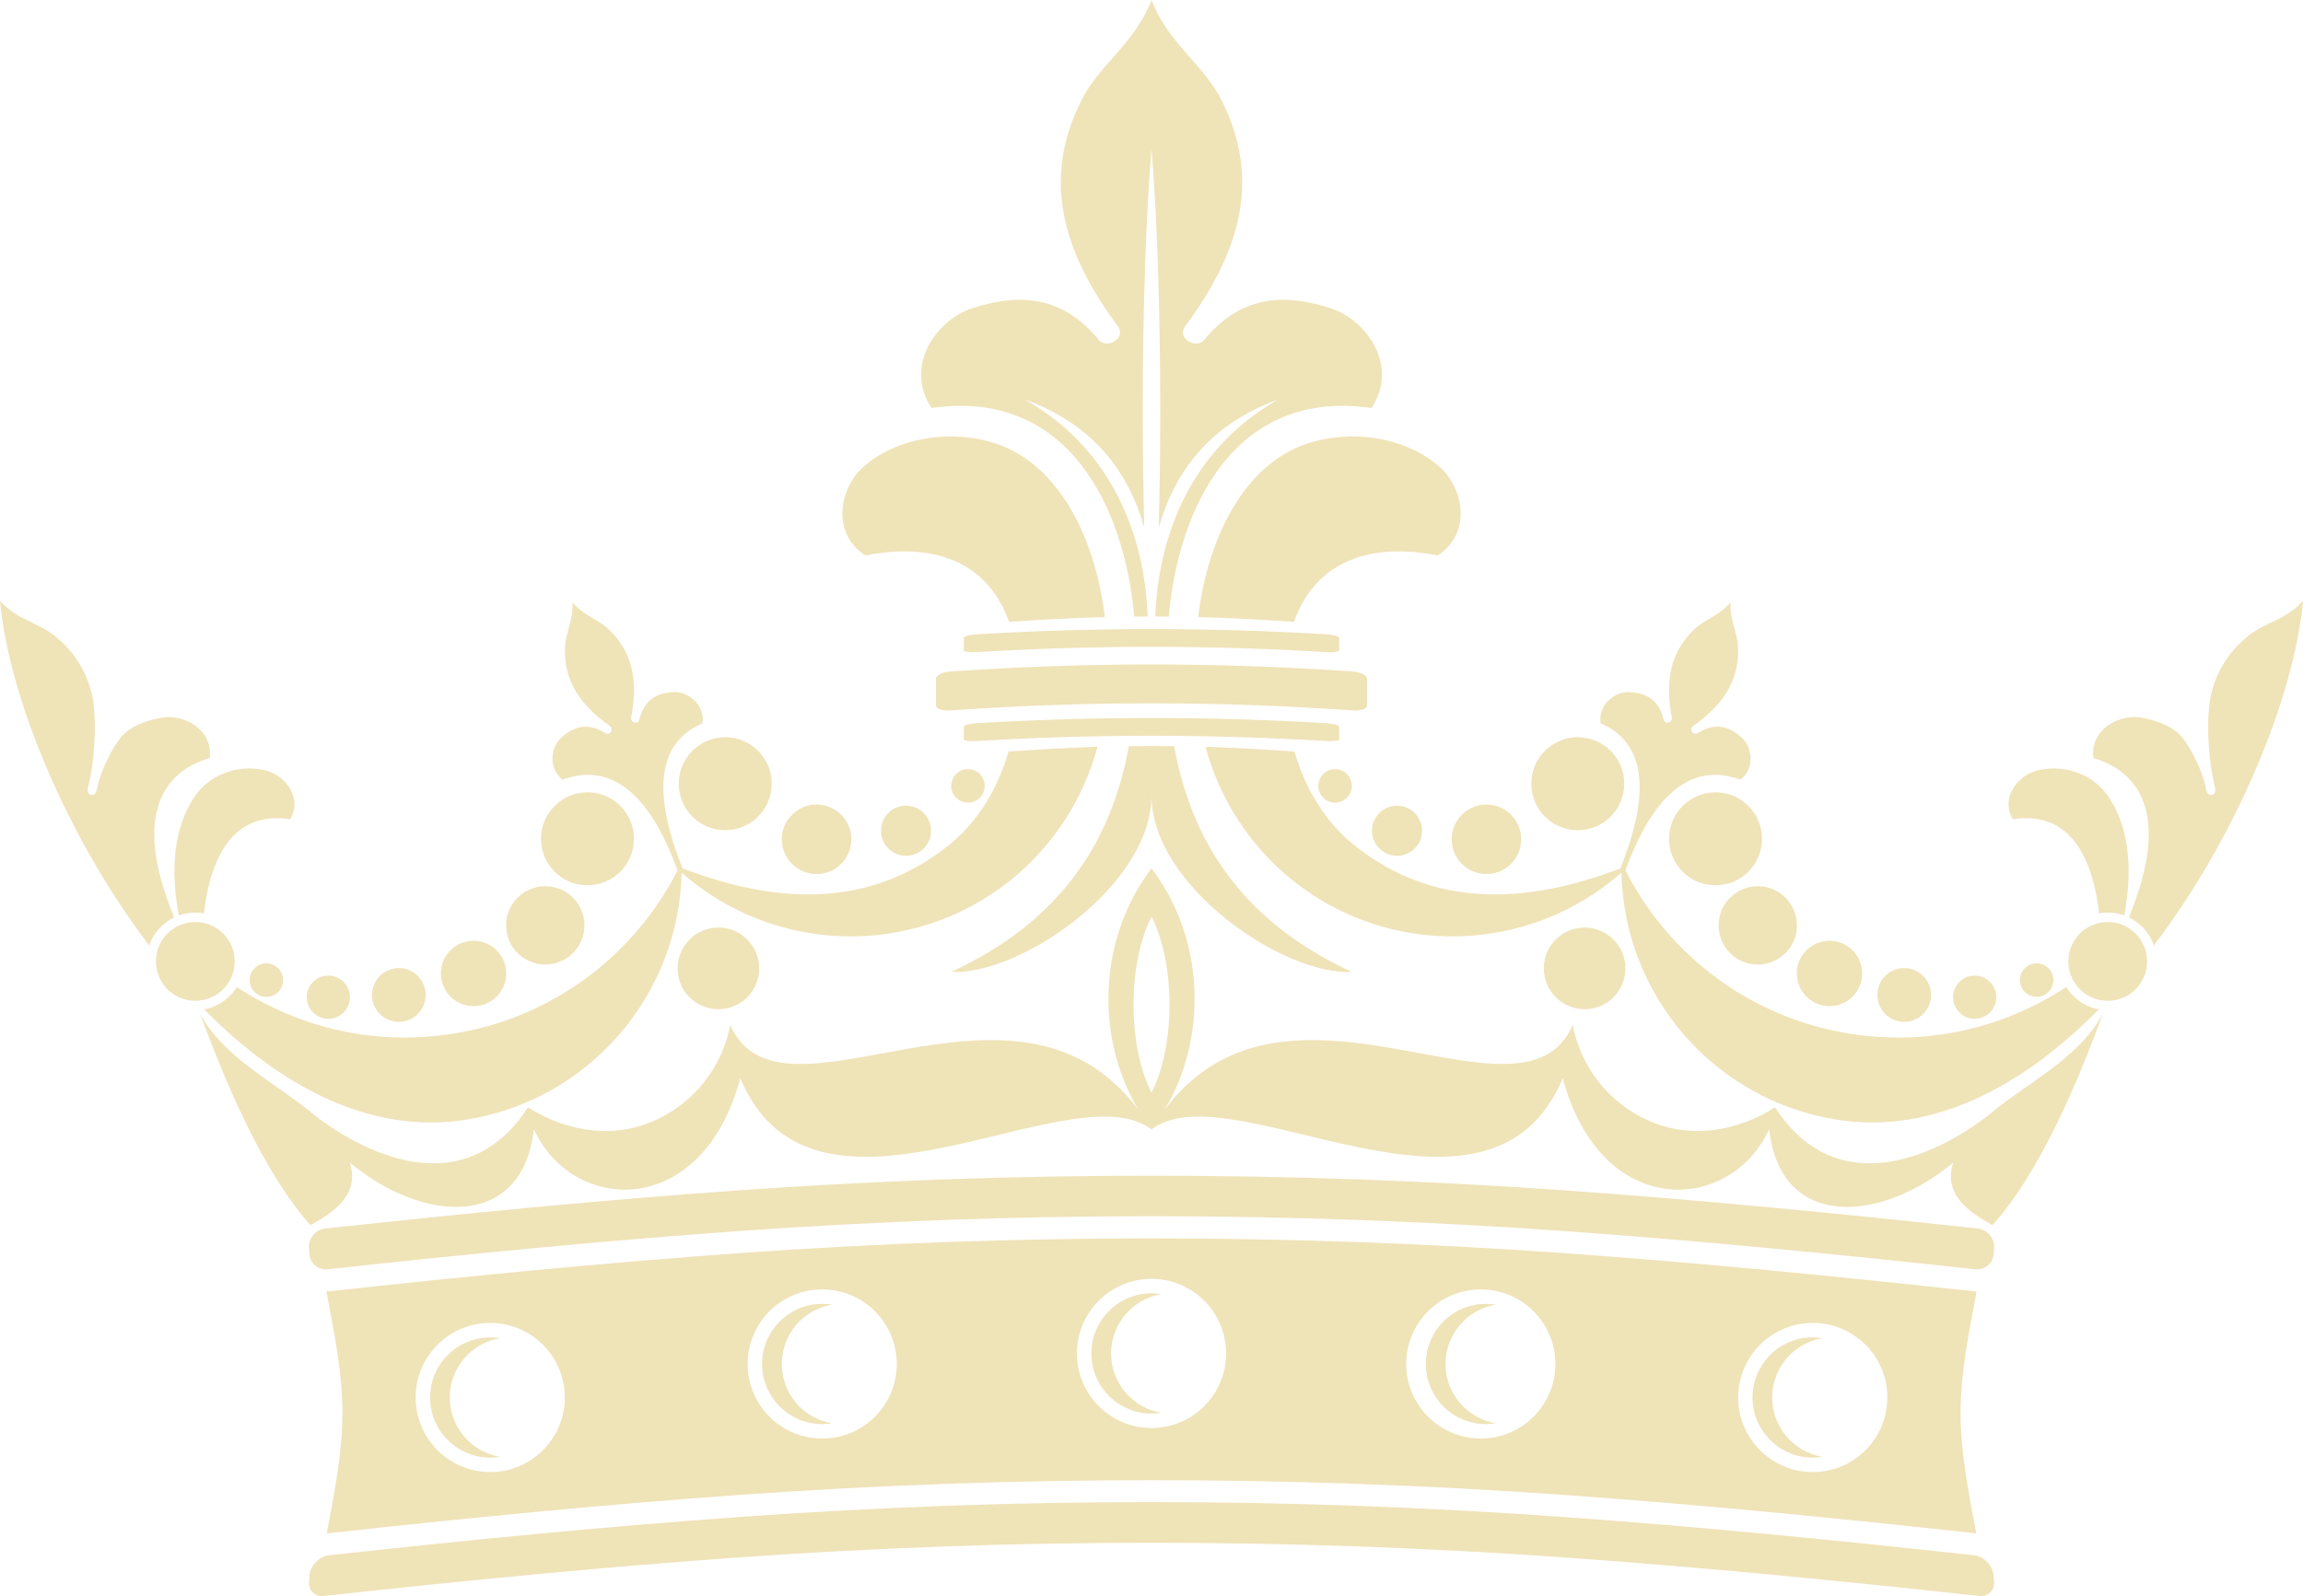
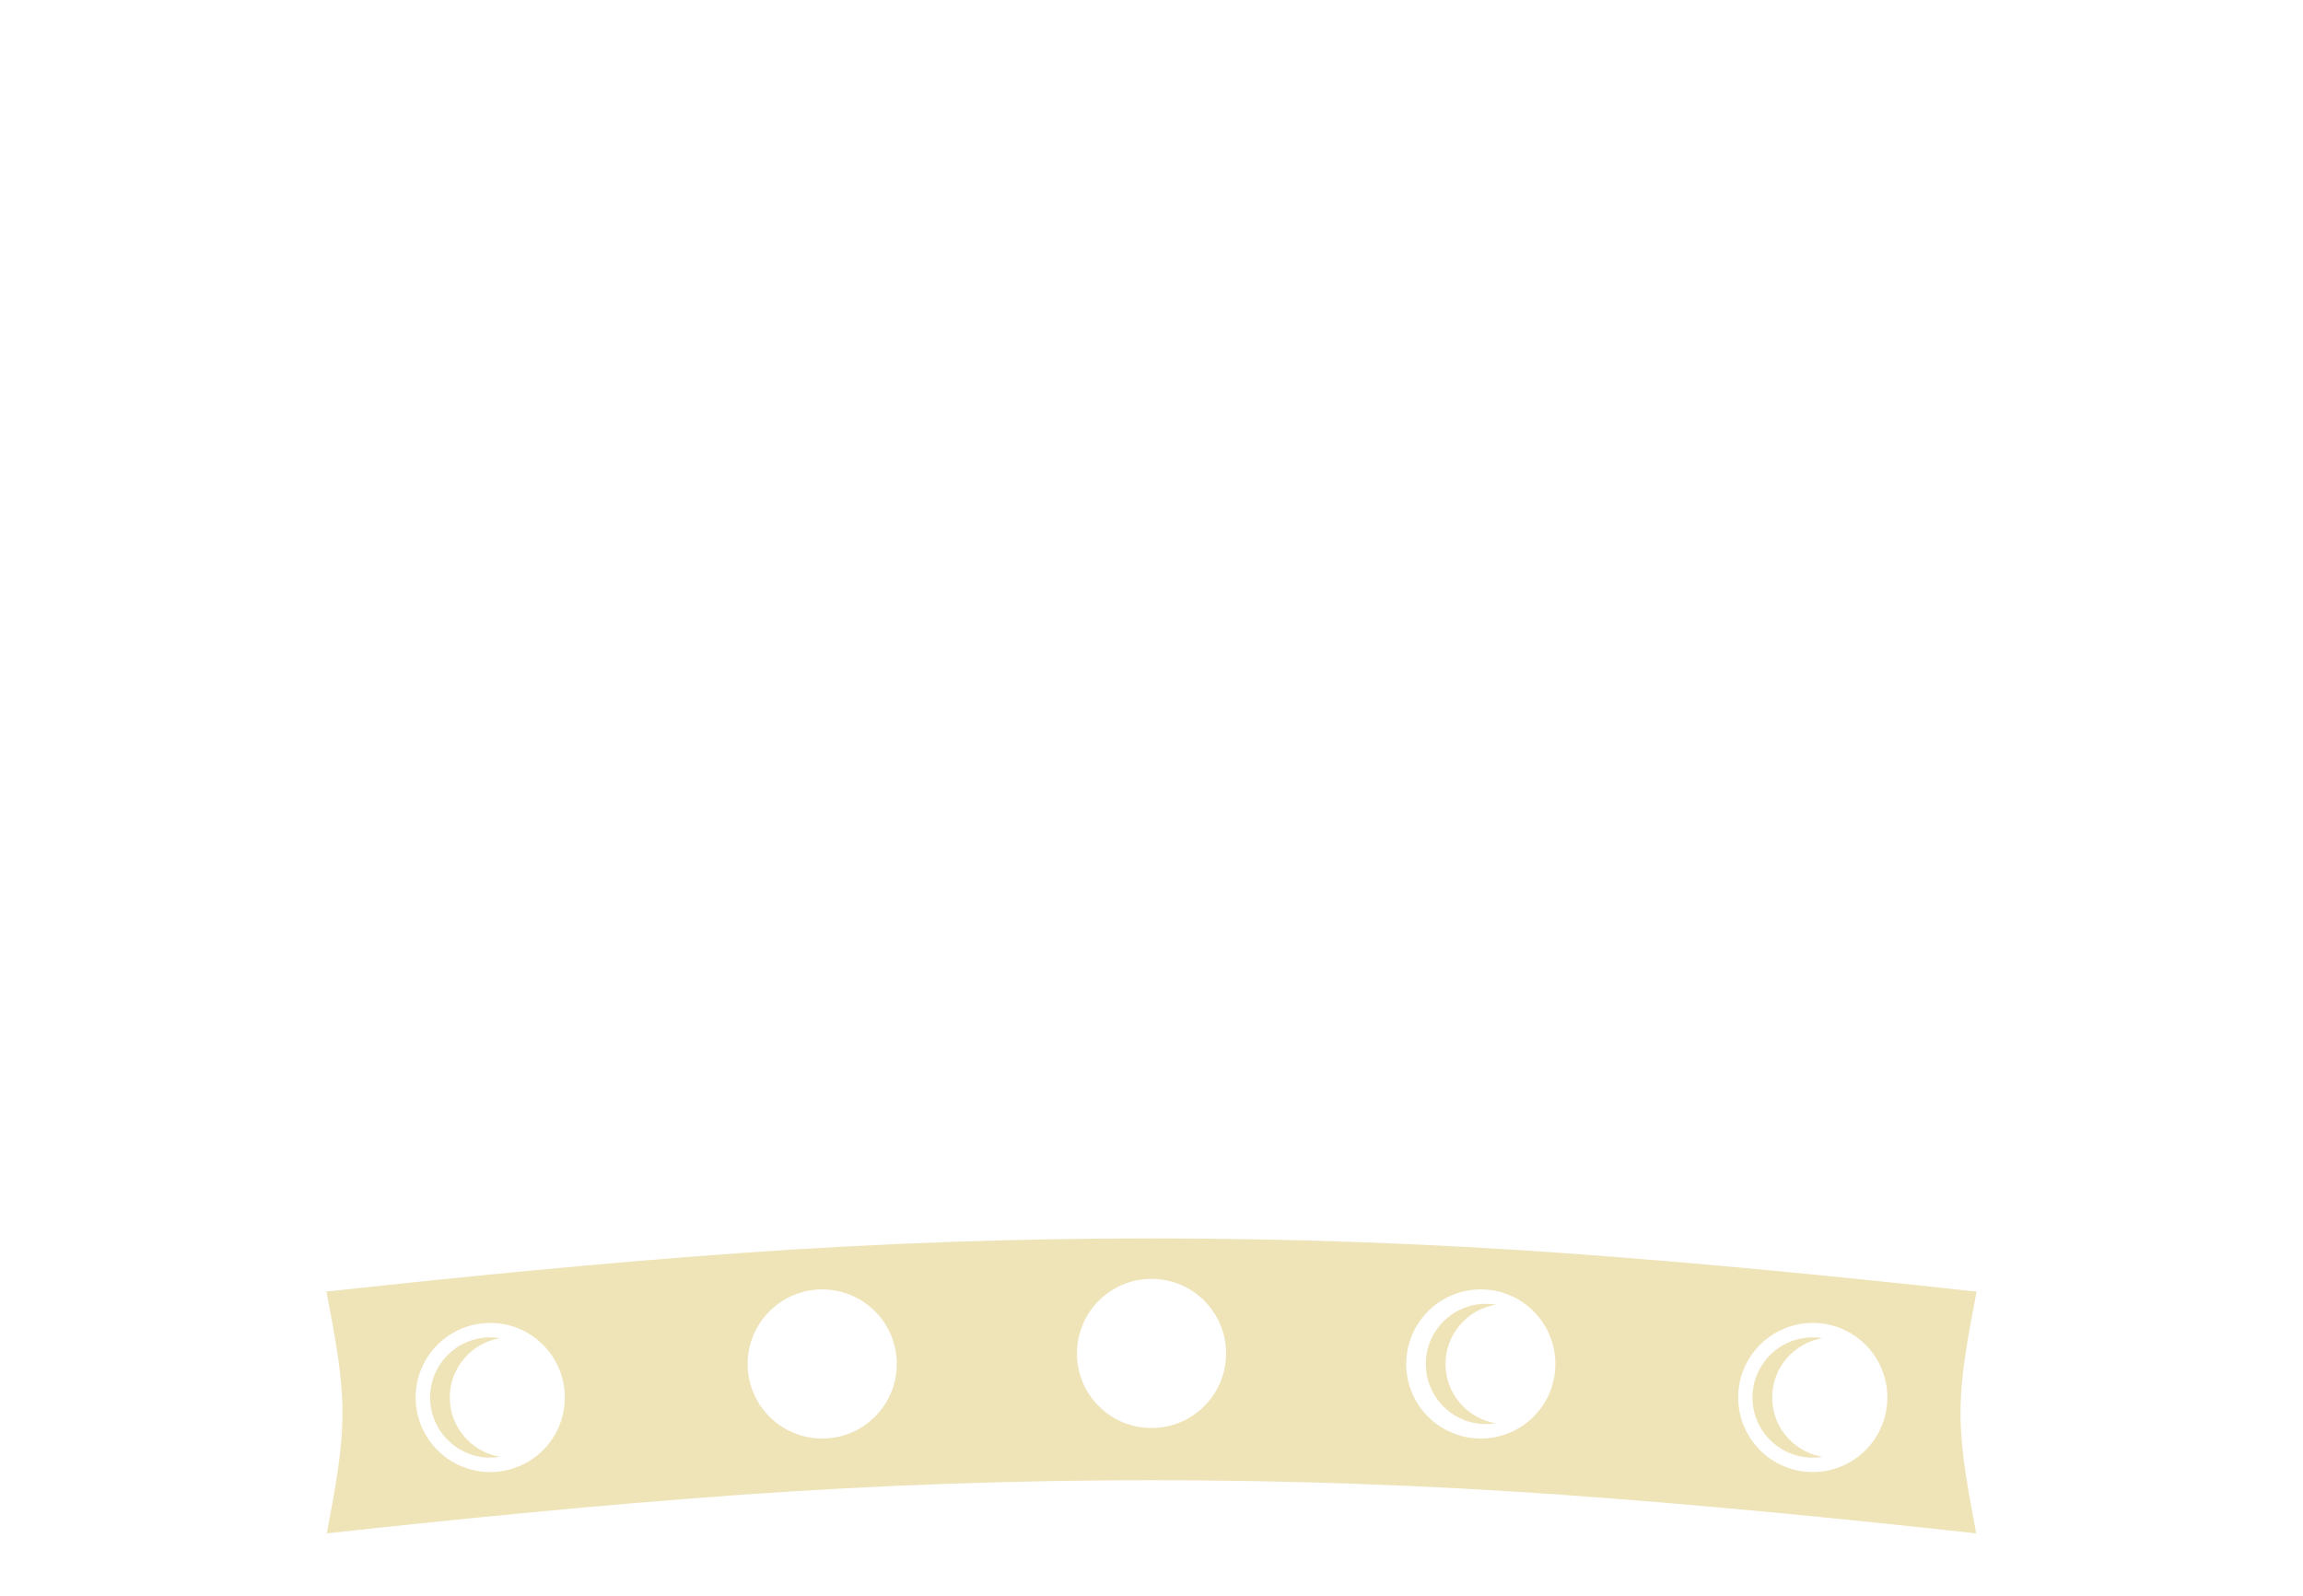
<svg xmlns="http://www.w3.org/2000/svg" fill="#efe3b8" height="1017.6" preserveAspectRatio="xMidYMid meet" version="1.2" viewBox="15.8 16.1 1468.0 1017.6" width="1468" zoomAndPan="magnify">
  <defs>
    <clipPath id="a" xml:id="a">
      <path d="M 15 16.141 L 1484 16.141 L 1484 826 L 15 826 Z M 15 16.141" />
    </clipPath>
    <clipPath id="b" xml:id="b">
-       <path d="M 212 973 L 1287 973 L 1287 1033.891 L 212 1033.891 Z M 212 973" />
-     </clipPath>
+       </clipPath>
  </defs>
  <g>
    <g clip-path="url(#a)" id="change1_1">
-       <path d="M 110.875 618.941 C 57.062 548.023 21.207 458.965 15.812 399.18 C 26.832 411.625 40.469 412.855 51.348 422.078 C 63.676 432.25 70.824 444.438 74.246 458.219 C 77.664 471.98 76.617 499.871 71.883 518.195 C 70.602 524.176 76.609 524.473 77.48 519.844 C 79.758 506.699 89.582 488.238 95.82 483.156 C 102.055 478.086 110.09 475.117 119.594 473.609 C 133.219 471.496 151.449 481.031 149.496 499.391 C 121.5 507.883 113.207 528.727 114.215 551.859 C 114.93 568.332 120.699 585.898 126.777 601.055 C 123.613 602.582 120.754 604.629 118.301 607.086 C 114.996 610.387 112.43 614.43 110.875 618.941 Z M 1388.75 618.941 C 1442.555 548.023 1478.414 458.965 1483.809 399.18 C 1472.781 411.625 1459.148 412.855 1448.27 422.078 C 1435.945 432.25 1428.785 444.438 1425.367 458.219 C 1421.949 471.98 1423.004 499.871 1427.727 518.195 C 1429.012 524.176 1423.012 524.473 1422.145 519.844 C 1419.859 506.699 1410.035 488.238 1403.785 483.156 C 1397.559 478.086 1389.527 475.117 1380.012 473.609 C 1366.398 471.496 1348.16 481.031 1350.125 499.391 C 1378.121 507.883 1386.418 528.727 1385.402 551.859 C 1384.68 568.332 1378.918 585.898 1372.836 601.055 C 1376.004 602.582 1378.867 604.629 1381.328 607.086 C 1384.625 610.387 1387.184 614.43 1388.75 618.941 Z M 749.805 110.664 C 753.223 151.707 755.379 211.344 755.379 277.73 C 755.379 303.914 755.043 329.047 754.43 352.395 C 764.637 316.676 787.262 286.375 830.691 270.773 C 779.379 299.785 755.977 349.969 752.484 403.816 L 752.199 409.18 L 752.199 409.188 C 755.07 409.18 757.938 409.199 760.812 409.219 C 766.883 339.855 802.934 263.598 890.043 276.234 C 907.652 249.586 887.184 220.465 864.621 212.848 C 833.016 202.352 806.09 205.371 783.52 232.672 C 778.551 239.094 765 231.746 771.625 223.609 C 806.09 177.02 820.234 130.309 794.203 79.52 C 782.457 56.691 760.641 43.961 749.805 16.141 C 738.965 43.961 717.164 56.691 705.414 79.52 C 679.387 130.309 693.531 177.02 727.992 223.609 C 734.609 231.746 721.066 239.094 716.102 232.672 C 693.531 205.371 666.602 202.348 634.996 212.848 C 612.43 220.465 591.969 249.586 609.574 276.234 C 696.688 263.598 732.73 339.855 738.801 409.219 C 741.672 409.199 744.539 409.18 747.41 409.188 L 747.41 409.18 L 747.125 403.816 C 743.637 349.969 720.23 299.785 668.926 270.773 C 712.352 286.375 734.98 316.676 745.18 352.395 C 744.562 329.047 744.23 303.914 744.23 277.73 C 744.23 211.344 746.387 151.707 749.805 110.664 Z M 749.805 428.527 C 786.777 428.527 823.727 429.645 861.488 431.891 C 865.922 432.152 869.508 431.676 869.508 430.715 C 869.508 428.094 869.477 425.465 869.461 422.828 C 869.453 421.879 865.832 420.789 861.43 420.531 C 823.691 418.309 786.75 417.195 749.805 417.195 C 712.867 417.195 675.926 418.309 638.188 420.531 C 633.781 420.789 630.172 421.879 630.164 422.828 C 630.141 425.465 630.105 428.094 630.105 430.715 C 630.105 431.676 633.703 432.152 638.133 431.891 C 675.887 429.645 712.844 428.527 749.805 428.527 Z M 749.805 464.535 C 792.086 464.535 834.363 466.035 877.992 469.055 C 883.094 469.41 887.199 468.09 887.199 465.992 C 887.199 463.129 887.199 460.254 887.199 457.402 C 887.199 454.531 887.199 451.656 887.199 448.793 C 887.199 446.691 883.094 444.574 877.992 444.227 C 834.348 441.258 792.078 439.773 749.805 439.773 C 707.539 439.773 665.273 441.258 621.617 444.227 C 616.523 444.574 612.41 446.691 612.41 448.793 C 612.41 451.656 612.41 454.531 612.41 457.402 C 612.41 460.254 612.41 463.129 612.41 465.992 C 612.41 468.09 616.52 469.41 621.617 469.055 C 665.262 466.035 707.535 464.535 749.805 464.535 Z M 749.805 485.227 C 786.777 485.227 823.727 486.355 861.488 488.594 C 865.922 488.859 869.508 488.379 869.508 487.418 C 869.508 484.801 869.477 482.168 869.461 479.535 C 869.453 478.582 865.832 477.492 861.43 477.23 C 823.691 475.008 786.75 473.906 749.805 473.906 C 712.867 473.906 675.926 475.008 638.188 477.23 C 633.781 477.492 630.172 478.582 630.164 479.535 C 630.141 482.168 630.105 484.801 630.105 487.418 C 630.105 488.379 633.703 488.859 638.133 488.594 C 675.887 486.355 712.844 485.227 749.805 485.227 Z M 749.805 523.34 C 749.867 581.062 834.207 638.207 877.449 635.773 C 807.797 603.668 775.262 552.73 764.254 491.848 C 759.438 491.789 754.625 491.766 749.805 491.766 C 744.988 491.766 740.168 491.789 735.367 491.848 C 724.352 552.73 691.828 603.668 622.16 635.773 C 665.406 638.207 749.75 581.062 749.805 523.34 Z M 749.805 600.504 L 749.805 600.496 C 756.844 614.297 761.273 634.344 761.273 656.672 C 761.273 678.988 756.844 699.035 749.805 712.832 C 742.762 699.035 738.336 678.988 738.336 656.672 C 738.336 634.344 742.762 614.297 749.805 600.496 Z M 749.805 736.188 C 801.039 697.355 964.527 816.691 1011.949 703.562 C 1036.324 794.551 1119.008 789.895 1143.543 736.074 C 1150.746 800.75 1214.652 795.824 1260.863 757.348 C 1256.418 771.312 1260.988 784.156 1285.93 797.191 C 1315.871 763.977 1340.594 705.391 1356.215 662.422 C 1343.371 687.055 1315.578 702.652 1293.039 719.449 L 1293.039 719.441 L 1293.008 719.461 C 1289.137 722.352 1285.418 725.266 1281.965 728.27 C 1238.586 760.637 1182.426 776.57 1147.262 722.113 C 1124.547 736.77 1094.734 742.609 1068.004 731.227 C 1041.27 719.832 1023.465 696.242 1018.301 669.699 C 985.887 743.539 837.113 618.48 758.359 723.465 C 770.32 703.176 777.27 678.98 777.27 652.988 C 777.27 621.316 766.941 592.293 749.805 569.777 C 732.676 592.293 722.348 621.316 722.348 652.988 C 722.348 678.98 729.301 703.176 741.262 723.465 C 662.5 618.48 513.723 743.539 481.324 669.699 C 476.156 696.242 458.355 719.832 431.613 731.227 C 404.883 742.609 375.07 736.77 352.359 722.113 C 317.191 776.57 261.035 760.637 217.652 728.27 C 214.195 725.266 210.48 722.352 206.605 719.461 L 206.578 719.441 L 206.582 719.449 C 184.031 702.652 156.246 687.055 143.395 662.422 C 159.02 705.391 183.746 763.977 213.688 797.191 C 238.629 784.156 243.195 771.312 238.754 757.348 C 284.965 795.824 348.871 800.75 356.074 736.074 C 380.609 789.895 463.289 794.551 487.664 703.562 C 535.102 816.691 698.574 697.355 749.805 736.188 Z M 749.805 791.566 C 836.902 791.566 923.996 794.715 1012.484 801.004 C 1099.945 807.23 1187.438 815.836 1274.887 825.402 C 1277.785 825.723 1280.539 824.859 1282.641 823.199 C 1284.734 821.551 1286.195 819.105 1286.539 816.223 C 1286.652 815.242 1286.75 814.418 1286.797 813.844 C 1286.863 813.105 1286.918 812.316 1286.953 811.477 C 1287.098 808.566 1285.977 805.711 1284.094 803.508 C 1282.203 801.293 1279.57 799.754 1276.672 799.434 C 1188.906 789.895 1101.082 781.301 1013.191 775.082 C 925.207 768.863 837.504 765.742 749.805 765.742 C 662.109 765.742 574.414 768.863 486.426 775.082 C 398.543 781.301 310.707 789.895 222.938 799.434 C 220.043 799.754 217.414 801.293 215.516 803.508 C 213.633 805.711 212.52 808.566 212.66 811.477 C 212.699 812.316 212.75 813.105 212.816 813.844 C 212.867 814.418 212.965 815.242 213.078 816.223 C 213.426 819.105 214.887 821.551 216.973 823.199 C 219.082 824.859 221.832 825.723 224.734 825.402 C 312.184 815.836 399.676 807.23 487.133 801.004 C 575.617 794.715 662.711 791.566 749.805 791.566 Z M 866.812 506.5 C 860.918 506.5 856.137 511.281 856.137 517.188 C 856.137 523.09 860.918 527.867 866.812 527.867 C 872.715 527.867 877.5 523.09 877.5 517.188 C 877.5 511.281 872.715 506.5 866.812 506.5 Z M 906.297 529.824 C 897.48 529.824 890.336 536.98 890.336 545.797 C 890.336 554.613 897.48 561.766 906.297 561.766 C 915.113 561.766 922.266 554.613 922.266 545.797 C 922.266 536.98 915.113 529.824 906.297 529.824 Z M 963.301 529.07 C 951.066 529.07 941.145 539 941.145 551.238 C 941.145 563.477 951.066 573.402 963.301 573.402 C 975.535 573.402 985.465 563.477 985.465 551.238 C 985.465 539 975.535 529.07 963.301 529.07 Z M 1314.004 630.328 C 1308.109 630.328 1303.32 635.102 1303.32 641.004 C 1303.32 646.91 1308.109 651.695 1314.004 651.695 C 1319.906 651.695 1324.688 646.91 1324.688 641.004 C 1324.688 635.102 1319.906 630.328 1314.004 630.328 Z M 1274.512 638.16 C 1266.914 638.16 1260.75 644.32 1260.75 651.93 C 1260.75 659.527 1266.914 665.684 1274.512 665.684 C 1282.113 665.684 1288.273 659.527 1288.273 651.93 C 1288.273 644.32 1282.113 638.16 1274.512 638.16 Z M 1229.59 633.359 C 1220.133 633.359 1212.469 641.031 1212.469 650.484 C 1212.469 659.945 1220.133 667.613 1229.59 667.613 C 1239.051 667.613 1246.715 659.945 1246.715 650.484 C 1246.715 641.031 1239.051 633.359 1229.59 633.359 Z M 1181.965 615.934 C 1170.461 615.934 1161.121 625.262 1161.121 636.777 C 1161.121 648.285 1170.461 657.613 1181.965 657.613 C 1193.477 657.613 1202.797 648.285 1202.797 636.777 C 1202.797 625.262 1193.477 615.934 1181.965 615.934 Z M 1136.254 581.145 C 1122.469 581.145 1111.277 592.324 1111.277 606.121 C 1111.277 619.902 1122.469 631.09 1136.254 631.09 C 1150.031 631.09 1161.219 619.902 1161.219 606.121 C 1161.219 592.324 1150.031 581.145 1136.254 581.145 Z M 1369.848 599.801 C 1371.965 588.281 1373.023 576.891 1372.512 566.094 C 1371.715 549.625 1367.461 534.551 1358.66 522.516 C 1353.488 515.461 1346.109 510.617 1338.027 508.09 C 1329.949 505.566 1321.199 505.387 1313.191 507.719 C 1301.73 511.117 1290.801 525.109 1298.871 538.414 C 1331.695 533.531 1345.562 557.273 1351.336 583.258 C 1352.465 588.305 1353.25 593.441 1353.828 598.453 C 1355.605 598.137 1357.449 597.973 1359.316 597.973 C 1363.012 597.973 1366.559 598.617 1369.848 599.801 Z M 1025.883 607.527 C 1011.527 607.527 999.879 619.18 999.879 633.555 C 999.879 647.926 1011.527 659.578 1025.883 659.578 C 1040.254 659.578 1051.902 647.926 1051.902 633.555 C 1051.902 619.18 1040.254 607.527 1025.883 607.527 Z M 1048.777 569.777 C 989.039 592.566 929.719 595.73 878.832 554.836 C 860.32 539.961 847.773 518.746 840.945 495.293 C 822.062 493.945 803.152 492.863 784.234 492.281 C 793.148 525.406 812.488 555.496 839.559 577.246 C 902.301 627.66 991.004 624.012 1049.363 572.469 C 1050.906 650.156 1108.016 717.863 1187.43 730.125 C 1248.336 739.535 1305.789 708.266 1353.641 659.688 C 1347.332 658.52 1341.684 655.449 1337.324 651.09 C 1335.625 649.391 1334.117 647.488 1332.848 645.441 C 1293.887 671.137 1245.625 683.016 1195.879 675.328 C 1131.52 665.387 1079.41 624.996 1051.922 571.074 C 1060.551 547.449 1082.02 497.184 1125.195 513.242 C 1134.719 505.742 1132.504 492.48 1126.445 486.812 C 1117.953 478.918 1108.941 476.578 1097.746 483.672 C 1095.219 485.387 1092.004 480.961 1095.301 478.836 C 1113.121 466.215 1124.488 450.949 1123.703 429.047 C 1123.328 419.191 1118.27 411.738 1118.918 400.188 C 1111.379 408.965 1102.566 410.832 1095.473 417.672 C 1079.719 432.91 1077.34 451.797 1081.441 473.25 C 1082.344 477.066 1076.953 478.027 1076.328 475.035 C 1073.168 462.168 1065.051 457.621 1053.465 457.406 C 1045.156 457.297 1034.367 465.324 1036.039 477.324 C 1078.195 495.047 1055.641 551.492 1048.777 569.777 Z M 840.645 412.594 C 853.059 377.242 884.781 360.934 932.18 370.246 C 954.176 356.152 948.516 327.59 934.152 314.418 C 914 296.102 882.25 290.184 854.188 297.375 C 811.473 308.312 786.125 355.445 779.543 409.551 C 799.93 410.09 820.301 411.191 840.645 412.594 Z M 1341.562 611.332 C 1346.117 606.785 1352.391 603.973 1359.316 603.973 C 1366.25 603.973 1372.535 606.785 1377.074 611.332 C 1381.621 615.871 1384.438 622.148 1384.438 629.09 C 1384.438 636.023 1381.621 642.297 1377.074 646.836 C 1372.535 651.395 1366.25 654.199 1359.316 654.199 C 1352.391 654.199 1346.113 651.395 1341.562 646.836 C 1337.016 642.297 1334.215 636.023 1334.215 629.09 C 1334.215 622.148 1337.016 615.871 1341.562 611.332 Z M 1021.523 486.156 C 1005.156 486.156 991.887 499.422 991.887 515.797 C 991.887 532.168 1005.156 545.438 1021.523 545.438 C 1037.891 545.438 1051.164 532.168 1051.164 515.797 C 1051.164 499.422 1037.891 486.156 1021.523 486.156 Z M 1109.34 521.277 C 1092.973 521.277 1079.695 534.559 1079.695 550.926 C 1079.695 567.289 1092.973 580.566 1109.34 580.566 C 1125.707 580.566 1138.973 567.289 1138.973 550.926 C 1138.973 534.559 1125.707 521.277 1109.34 521.277 Z M 632.797 506.5 C 638.703 506.5 643.484 511.281 643.484 517.188 C 643.484 523.09 638.703 527.867 632.797 527.867 C 626.898 527.867 622.117 523.09 622.117 517.188 C 622.117 511.281 626.898 506.5 632.797 506.5 Z M 593.316 529.824 C 602.137 529.824 609.285 536.98 609.285 545.797 C 609.285 554.613 602.137 561.766 593.316 561.766 C 584.5 561.766 577.348 554.613 577.348 545.797 C 577.348 536.98 584.5 529.824 593.316 529.824 Z M 536.309 529.07 C 548.551 529.07 558.477 539 558.477 551.238 C 558.477 563.477 548.551 573.402 536.309 573.402 C 524.074 573.402 514.148 563.477 514.148 551.238 C 514.148 539 524.074 529.07 536.309 529.07 Z M 185.609 630.328 C 191.504 630.328 196.289 635.102 196.289 641.004 C 196.289 646.91 191.504 651.695 185.609 651.695 C 179.703 651.695 174.922 646.91 174.922 641.004 C 174.922 635.102 179.703 630.328 185.609 630.328 Z M 225.102 638.16 C 232.699 638.16 238.867 644.32 238.867 651.93 C 238.867 659.527 232.699 665.684 225.102 665.684 C 217.504 665.684 211.344 659.527 211.344 651.93 C 211.344 644.32 217.504 638.16 225.102 638.16 Z M 270.027 633.359 C 279.48 633.359 287.152 641.031 287.152 650.484 C 287.152 659.945 279.48 667.613 270.027 667.613 C 260.566 667.613 252.902 659.945 252.902 650.484 C 252.902 641.031 260.566 633.359 270.027 633.359 Z M 317.648 615.934 C 329.16 615.934 338.488 625.262 338.488 636.777 C 338.488 648.285 329.16 657.613 317.648 657.613 C 306.145 657.613 296.82 648.285 296.82 636.777 C 296.82 625.262 306.145 615.934 317.648 615.934 Z M 363.367 581.145 C 377.152 581.145 388.336 592.324 388.336 606.121 C 388.336 619.902 377.152 631.09 363.367 631.09 C 349.574 631.09 338.398 619.902 338.398 606.121 C 338.398 592.324 349.574 581.145 363.367 581.145 Z M 129.77 599.801 C 127.652 588.281 126.598 576.891 127.113 566.094 C 127.902 549.625 132.16 534.551 140.965 522.516 C 146.125 515.461 153.52 510.617 161.582 508.09 C 169.66 505.566 178.414 505.387 186.43 507.719 C 197.895 511.117 208.816 525.109 200.754 538.414 C 167.914 533.531 154.051 557.273 148.277 583.258 C 147.16 588.305 146.367 593.441 145.793 598.453 C 144.004 598.137 142.168 597.973 140.293 597.973 C 136.609 597.973 133.059 598.617 129.77 599.801 Z M 473.73 607.527 C 488.098 607.527 499.75 619.18 499.75 633.555 C 499.75 647.926 488.098 659.578 473.73 659.578 C 459.363 659.578 447.711 647.926 447.711 633.555 C 447.711 619.18 459.363 607.527 473.73 607.527 Z M 450.84 569.777 C 510.586 592.566 569.895 595.73 620.785 554.836 C 639.297 539.961 651.848 518.746 658.676 495.293 C 677.555 493.945 696.465 492.863 715.387 492.281 C 706.465 525.406 687.125 555.496 660.059 577.246 C 597.309 627.66 508.613 624.012 450.262 572.469 C 448.719 650.156 391.609 717.863 312.199 730.125 C 251.285 739.535 193.828 708.266 145.973 659.688 C 152.285 658.52 157.934 655.449 162.297 651.09 C 163.996 649.391 165.5 647.488 166.77 645.441 C 205.73 671.137 253.992 683.016 303.738 675.328 C 368.098 665.387 420.203 624.996 447.691 571.074 C 439.07 547.449 417.605 497.184 374.418 513.242 C 364.898 505.742 367.113 492.48 373.172 486.812 C 381.672 478.918 390.676 476.578 401.867 483.672 C 404.391 485.387 407.617 480.961 404.312 478.836 C 386.496 466.215 375.121 450.949 375.914 429.047 C 376.293 419.191 381.348 411.738 380.695 400.188 C 388.238 408.965 397.047 410.832 404.145 417.672 C 419.895 432.91 422.277 451.797 418.184 473.25 C 417.277 477.066 422.664 478.027 423.297 475.035 C 426.449 462.168 434.562 457.621 446.156 457.406 C 454.457 457.297 465.246 465.324 463.574 477.324 C 421.418 495.047 443.98 551.492 450.84 569.777 Z M 658.973 412.594 C 646.559 377.242 614.848 360.934 567.434 370.246 C 545.445 356.152 551.102 327.59 565.461 314.418 C 585.625 296.102 617.371 290.184 645.43 297.375 C 688.141 308.312 713.488 355.445 720.07 409.551 C 699.684 410.09 679.312 411.191 658.973 412.594 Z M 158.055 611.332 C 153.512 606.785 147.23 603.973 140.293 603.973 C 133.363 603.973 127.086 606.785 122.539 611.332 C 117.996 615.871 115.184 622.148 115.184 629.09 C 115.184 636.023 117.996 642.297 122.539 646.836 C 127.086 651.395 133.363 654.199 140.293 654.199 C 147.23 654.199 153.512 651.395 158.055 646.836 C 162.598 642.297 165.41 636.023 165.41 629.09 C 165.41 622.148 162.598 615.871 158.055 611.332 Z M 478.094 486.156 C 494.457 486.156 507.73 499.422 507.73 515.797 C 507.73 532.168 494.457 545.438 478.094 545.438 C 461.723 545.438 448.453 532.168 448.453 515.797 C 448.453 499.422 461.723 486.156 478.094 486.156 Z M 390.277 521.277 C 406.645 521.277 419.914 534.559 419.914 550.926 C 419.914 567.289 406.645 580.566 390.277 580.566 C 373.91 580.566 360.637 567.289 360.637 550.926 C 360.637 534.559 373.91 521.277 390.277 521.277 Z M 390.277 521.277" fill-rule="evenodd" />
-     </g>
+       </g>
    <g clip-path="url(#b)" id="change1_2">
-       <path d="M 1013.582 1009.168 C 1101.465 1015.418 1189.375 1024.07 1277.266 1033.691 C 1277.844 1033.75 1278.402 1033.766 1278.938 1033.742 C 1281.082 1033.641 1282.941 1032.863 1284.312 1031.609 C 1285.684 1030.363 1286.578 1028.621 1286.797 1026.547 C 1286.863 1026.043 1286.879 1025.516 1286.863 1024.984 L 1286.832 1024.5 C 1286.766 1023.082 1286.691 1021.648 1286.539 1020.207 C 1286.203 1017.188 1284.645 1014.238 1282.379 1011.949 C 1280.148 1009.684 1277.266 1008.105 1274.301 1007.773 C 1186.965 998.176 1099.539 989.551 1012.055 983.309 C 835.297 970.691 664.324 970.691 487.562 983.309 C 400.086 989.551 312.648 998.176 225.32 1007.773 C 222.352 1008.105 219.48 1009.684 217.238 1011.949 C 214.98 1014.238 213.41 1017.188 213.078 1020.207 C 212.922 1021.648 212.855 1023.082 212.789 1024.5 L 212.766 1024.984 C 212.742 1025.516 212.758 1026.043 212.816 1026.547 C 213.031 1028.621 213.941 1030.363 215.301 1031.609 C 216.676 1032.863 218.543 1033.641 220.672 1033.742 C 221.207 1033.766 221.773 1033.75 222.352 1033.691 C 310.242 1024.07 398.156 1015.418 486.035 1009.168 C 662.27 996.645 837.352 996.645 1013.582 1009.168 Z M 1013.582 1009.168" fill-rule="evenodd" />
-     </g>
+       </g>
    <g id="change1_3">
      <path d="M 1275.496 993.781 C 1270.797 968.215 1265.5 942.676 1265.5 916.988 C 1265.5 891.094 1270.965 865.324 1275.723 839.52 C 1274.938 839.512 1274.156 839.453 1273.359 839.371 C 1186.211 829.852 1098.945 821.246 1011.488 815.02 C 836.828 802.598 662.789 802.598 488.133 815.02 C 400.676 821.246 313.41 829.852 226.258 839.371 C 225.469 839.453 224.68 839.512 223.891 839.52 C 228.645 865.324 234.105 891.094 234.105 916.988 C 234.105 942.676 228.816 968.215 224.117 993.781 C 311.461 984.199 398.914 975.551 486.566 969.293 C 662.285 956.75 837.332 956.75 1013.062 969.293 C 1100.707 975.551 1188.16 984.199 1275.496 993.781 Z M 1171.32 859.602 C 1145.07 859.602 1123.781 880.895 1123.781 907.145 C 1123.781 933.402 1145.07 954.691 1171.32 954.691 C 1197.578 954.691 1218.855 933.402 1218.855 907.145 C 1218.855 880.895 1197.578 859.602 1171.32 859.602 Z M 328.293 859.602 C 354.543 859.602 375.832 880.895 375.832 907.145 C 375.832 933.402 354.543 954.691 328.293 954.691 C 302.039 954.691 280.754 933.402 280.754 907.145 C 280.754 880.895 302.039 859.602 328.293 859.602 Z M 539.906 838.23 C 566.156 838.23 587.449 859.523 587.449 885.781 C 587.449 912.027 566.156 933.32 539.906 933.32 C 513.648 933.32 492.363 912.027 492.363 885.781 C 492.363 859.523 513.648 838.23 539.906 838.23 Z M 749.805 831.508 C 776.066 831.508 797.355 852.809 797.355 879.055 C 797.355 905.316 776.066 926.602 749.805 926.602 C 723.547 926.602 702.266 905.316 702.266 879.055 C 702.266 852.809 723.547 831.508 749.805 831.508 Z M 959.711 838.23 C 933.465 838.23 912.168 859.523 912.168 885.781 C 912.168 912.027 933.465 933.32 959.711 933.32 C 985.961 933.32 1007.25 912.027 1007.25 885.781 C 1007.25 859.523 985.961 838.23 959.711 838.23 Z M 959.711 838.23" fill-rule="evenodd" />
    </g>
    <g id="change1_4">
-       <path d="M 749.805 840.73 C 751.941 840.73 754.039 840.906 756.086 841.234 C 737.906 844.238 724.027 860.027 724.027 879.055 C 724.027 898.086 737.906 913.879 756.086 916.879 C 754.039 917.215 751.941 917.395 749.805 917.395 C 728.641 917.395 711.473 900.227 711.473 879.055 C 711.473 857.887 728.641 840.73 749.805 840.73 Z M 749.805 840.73" fill-rule="evenodd" />
-     </g>
+       </g>
    <g id="change1_5">
-       <path d="M 539.906 847.441 C 542.043 847.441 544.137 847.617 546.184 847.953 C 528 850.953 514.129 866.75 514.129 885.781 C 514.129 904.809 528 920.594 546.184 923.602 C 544.137 923.938 542.043 924.109 539.906 924.109 C 518.734 924.109 501.574 906.953 501.574 885.781 C 501.574 864.605 518.734 847.441 539.906 847.441 Z M 539.906 847.441" fill-rule="evenodd" />
-     </g>
+       </g>
    <g id="change1_6">
      <path d="M 328.293 868.812 C 330.43 868.812 332.527 868.992 334.574 869.328 C 316.391 872.324 302.516 888.113 302.516 907.145 C 302.516 926.18 316.391 941.969 334.574 944.969 C 332.527 945.312 330.43 945.484 328.293 945.484 C 307.125 945.484 289.961 928.312 289.961 907.145 C 289.961 885.98 307.125 868.812 328.293 868.812 Z M 328.293 868.812" fill-rule="evenodd" />
    </g>
    <g id="change1_7">
      <path d="M 962.992 847.441 C 965.137 847.441 967.223 847.617 969.277 847.953 C 951.098 850.953 937.223 866.75 937.223 885.781 C 937.223 904.809 951.098 920.594 969.277 923.602 C 967.223 923.938 965.137 924.109 962.992 924.109 C 941.836 924.109 924.66 906.953 924.66 885.781 C 924.66 864.605 941.836 847.441 962.992 847.441 Z M 962.992 847.441" fill-rule="evenodd" />
    </g>
    <g id="change1_8">
      <path d="M 1171.215 868.812 C 1173.355 868.812 1175.453 868.992 1177.5 869.328 C 1159.312 872.324 1145.445 888.113 1145.445 907.145 C 1145.445 926.18 1159.312 941.969 1177.5 944.969 C 1175.453 945.312 1173.359 945.484 1171.215 945.484 C 1150.039 945.484 1132.891 928.312 1132.891 907.145 C 1132.891 885.98 1150.039 868.812 1171.215 868.812 Z M 1171.215 868.812" fill-rule="evenodd" />
    </g>
  </g>
</svg>